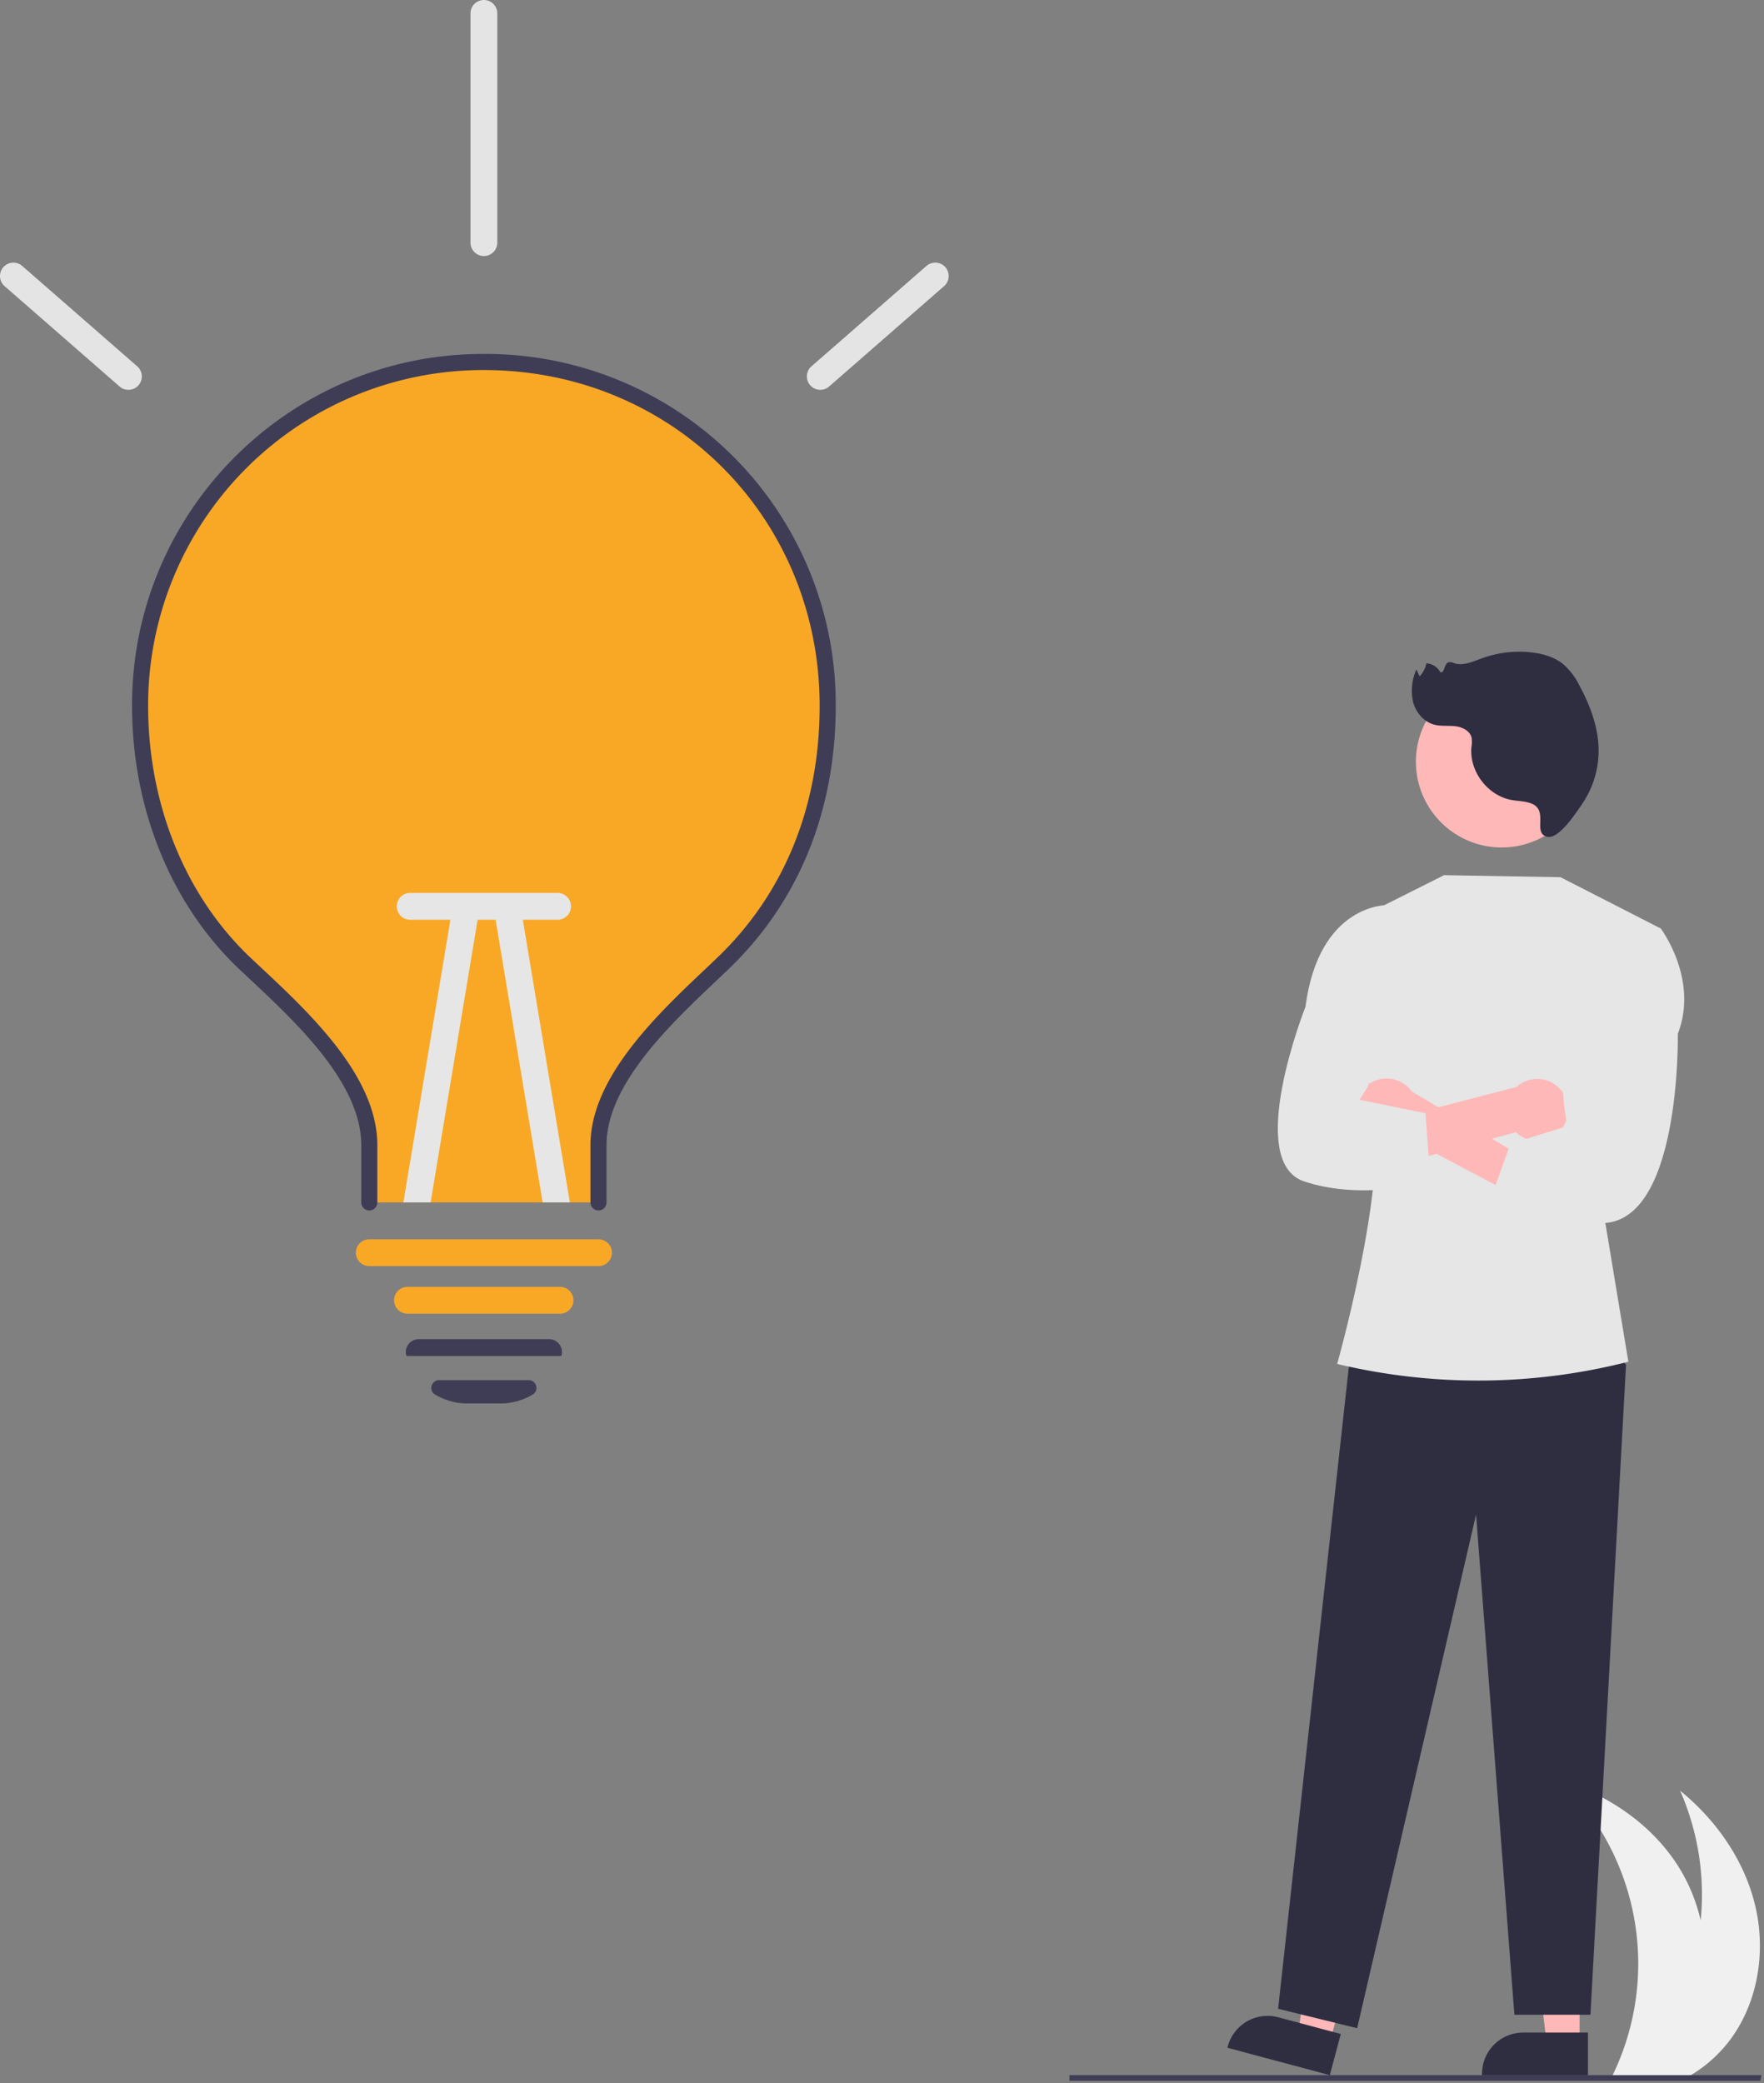
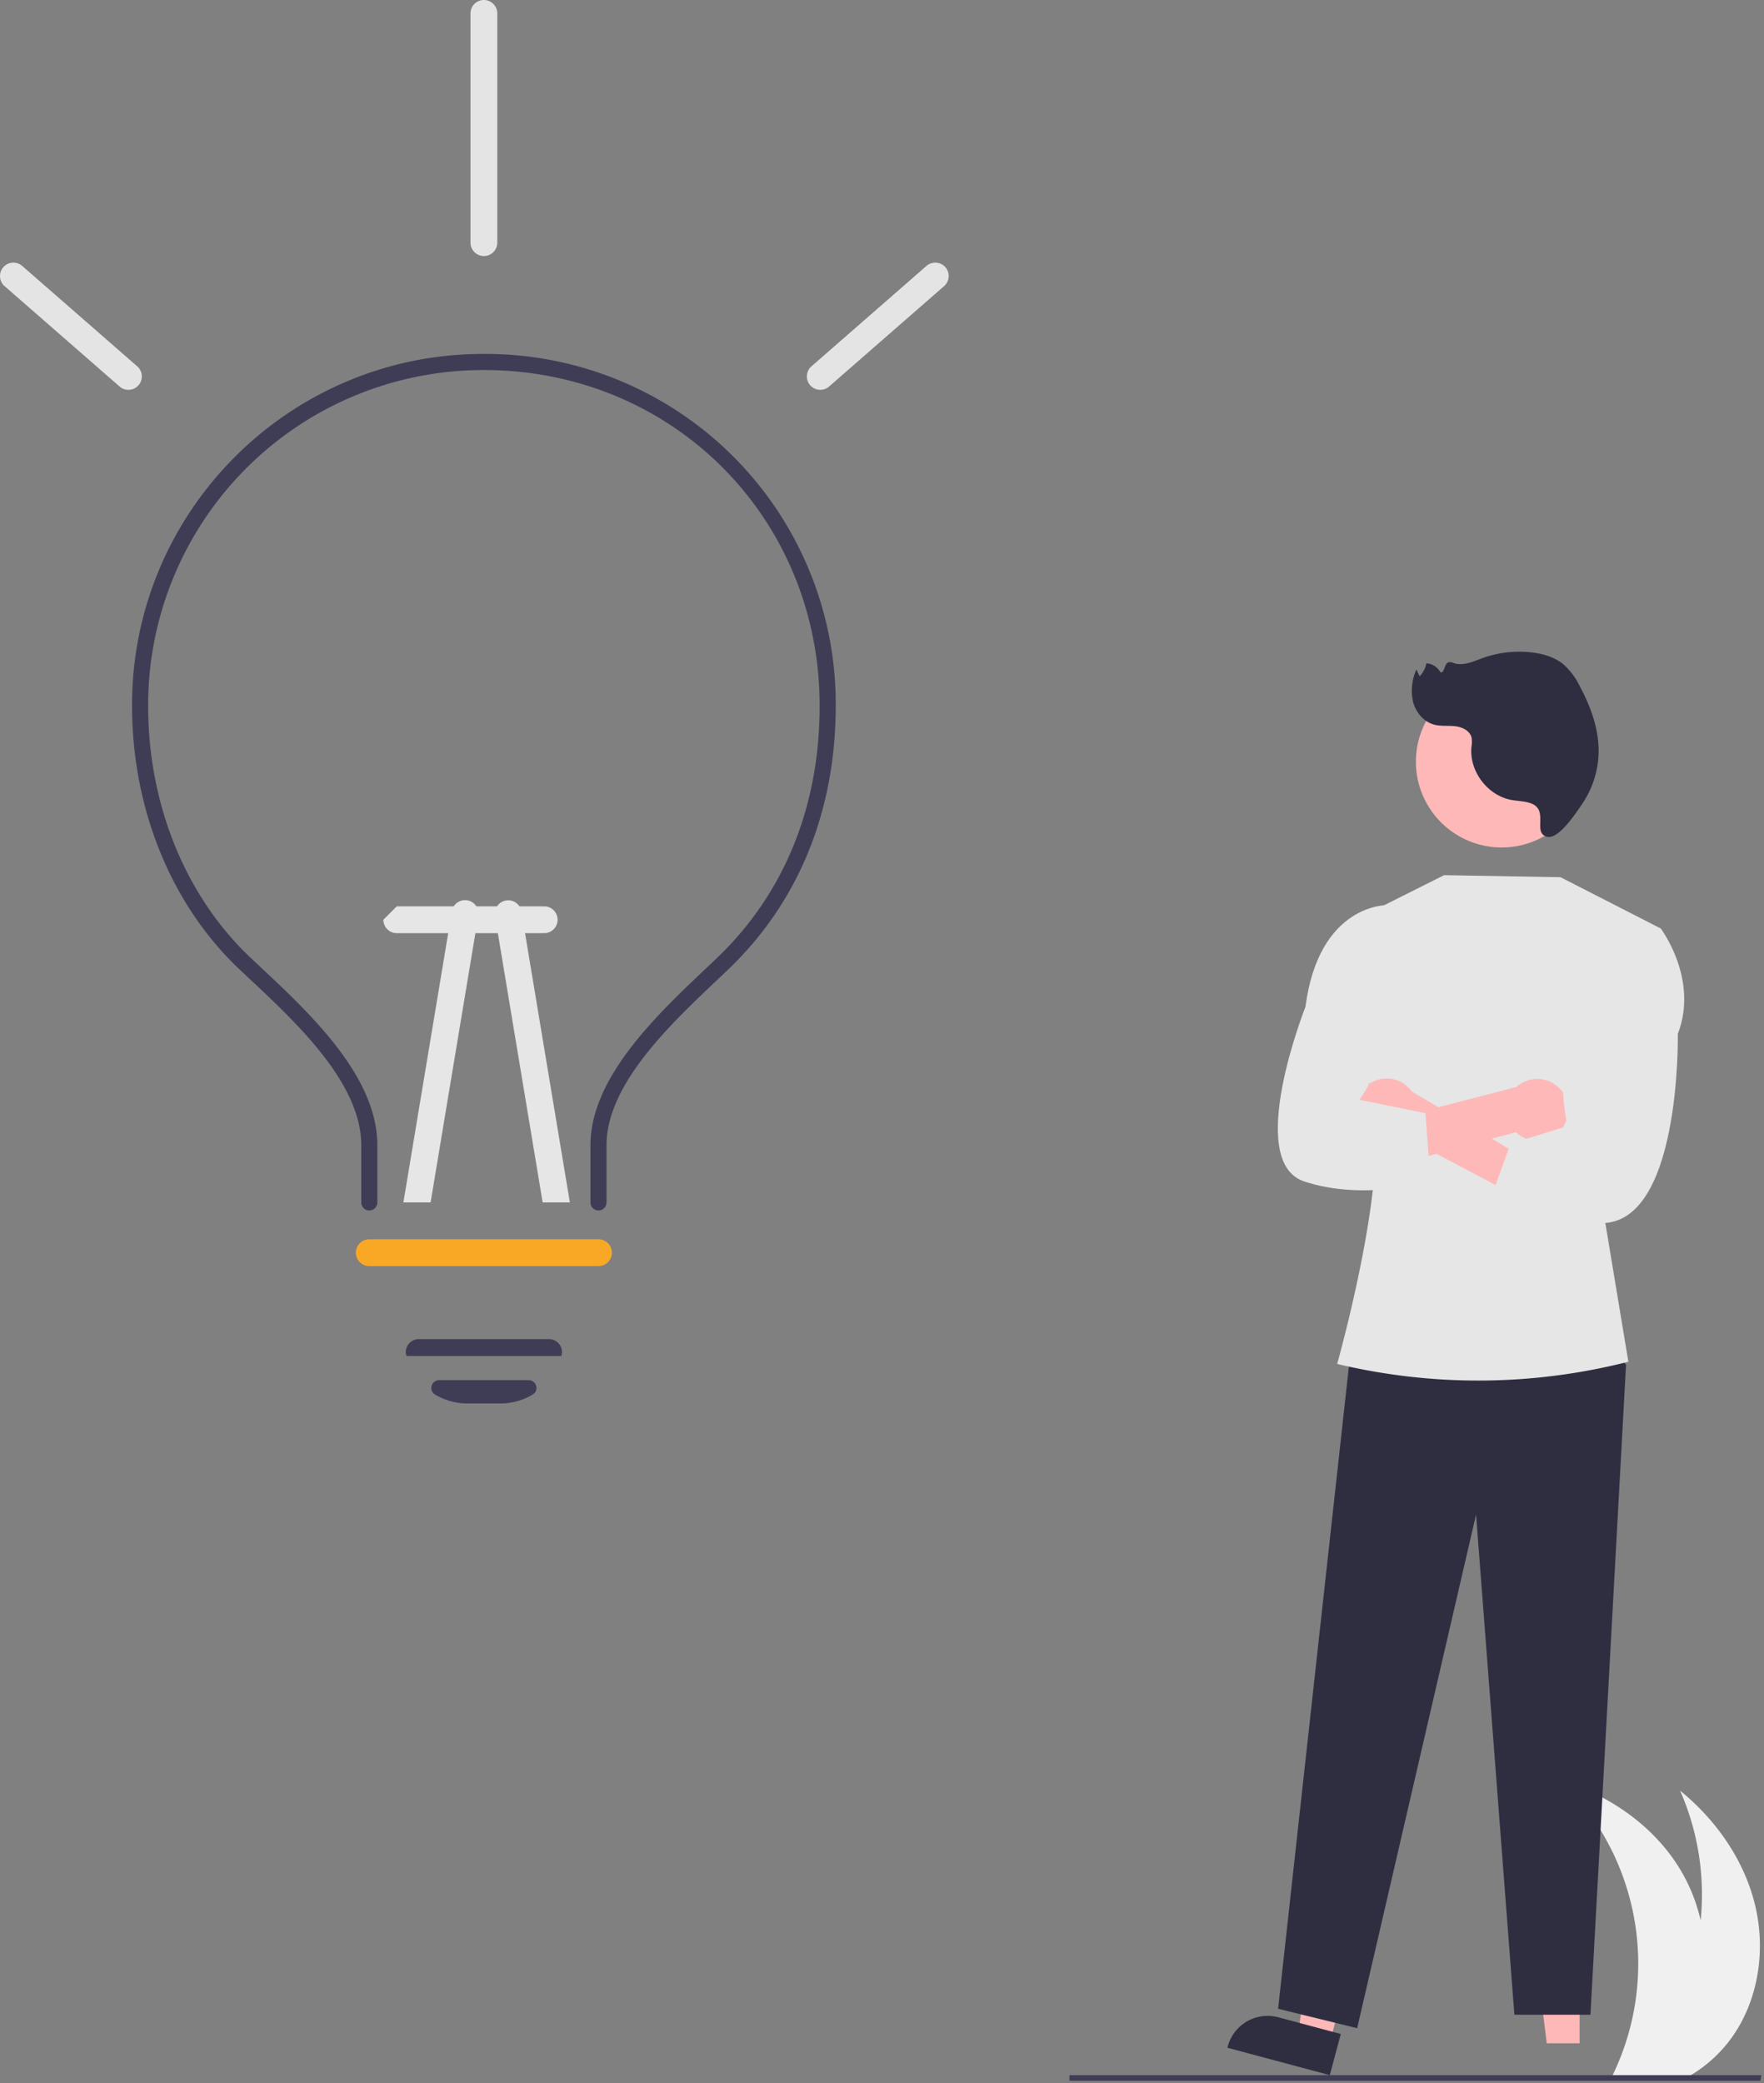
<svg xmlns="http://www.w3.org/2000/svg" width="658" height="777" fill="none">
  <rect width="100%" height="100%" fill="#808080" stroke="none" />
  <g clip-path="url(#a)">
    <path fill="#F0F0F0" d="M645.501 760.668a50.8 50.8 0 0 1-13.59 12.63c-1.12.71-2.27 1.38-3.44 2h-27.529c.329-.66.65-1.33.96-2a95.36 95.36 0 0 0-19.841-109.34c16.64 5.14 32.02 15.16 42.08 29.37a64.44 64.44 0 0 1 10.23 23 96.263 96.263 0 0 0-7.67-48.41c13.51 10.99 24.031 26.04 28.04 42.98 4.01 16.95 1.1 35.76-9.24 49.77z" />
    <path fill="#3F3D56" d="M656.654 776.139H398.916v-2.106h258.12l-.382 2.106z" />
-     <path fill="#F9A826" d="M308.748 263.269c0 38.64-13.5 71.63-39.19 96.18-18.23 17.43-46.31 41.86-46.31 67.69v21.37h-85.5v-21.37c0-26.1-28.19-50.58-46.31-67.69-25.11-23.69-39.19-58.92-39.19-96.18v-.79a128.251 128.251 0 0 1 256.5.79z" />
    <path fill="#3F3D56" d="M223.247 451.51a2.996 2.996 0 0 1-2.121-.879 2.996 2.996 0 0 1-.879-2.121v-21.374c0-25.125 24.779-48.58 42.873-65.706 1.5-1.422 2.961-2.8 4.363-4.145 25.029-23.928 38.259-56.437 38.259-94.014 0-70.229-55.013-125.243-125.242-125.243h-.354A125.03 125.03 0 0 0 55.257 262.566v.7c0 36.8 13.939 71.063 38.245 94.007 1.231 1.163 2.51 2.36 3.823 3.589 18.327 17.159 43.427 40.658 43.427 66.275v21.373c0 .796-.316 1.559-.879 2.121a2.996 2.996 0 0 1-4.242 0 2.996 2.996 0 0 1-.879-2.121v-21.374c0-23.015-24-45.486-41.528-61.9a1679.76 1679.76 0 0 1-3.841-3.605c-25.5-24.072-40.126-59.924-40.126-98.364v-.72c.2-72.045 58.885-130.523 130.88-130.523h.371a130.555 130.555 0 0 1 131.234 131.247c0 39.255-13.871 73.264-40.112 98.351a1208.608 1208.608 0 0 1-4.386 4.165c-17.3 16.377-41 38.806-41 61.349v21.374c0 .796-.316 1.559-.879 2.121a2.996 2.996 0 0 1-2.121.879h.003z" />
-     <path fill="#F9A826" d="M208.999 490.005h-57a5 5 0 0 1 0-10h57a5.001 5.001 0 0 1 0 10z" />
    <path fill="#3F3D56" d="M186.628 523.505h-12.267a23.445 23.445 0 0 1-12.094-3.351 2.79 2.79 0 0 1-1.269-3.214 2.89 2.89 0 0 1 2.802-2.142h33.389a2.889 2.889 0 0 1 2.802 2.142 2.79 2.79 0 0 1-1.269 3.214 23.445 23.445 0 0 1-12.094 3.351zm22.381-17.706-57.338-.007-.178-.38a4.732 4.732 0 0 1 .9-4.058 4.845 4.845 0 0 1 3.823-1.849h48.557a4.854 4.854 0 0 1 3.824 1.849 4.703 4.703 0 0 1 .911 4.007l-.091.387-.408.051z" />
    <path fill="#E4E4E4" d="M47.899 145.411a4.983 4.983 0 0 1-3.286-1.233L1.674 106.697a4.999 4.999 0 0 1 2.962-8.72 5 5 0 0 1 3.614 1.187l42.939 37.481a4.999 4.999 0 0 1-3.29 8.767v-.001zm258.078 0a5.002 5.002 0 0 1-3.29-8.767l42.938-37.484a5 5 0 0 1 6.576 7.533l-42.939 37.481a4.983 4.983 0 0 1-3.285 1.237z" />
    <path fill="#F9A826" d="M223.247 472.26h-85.5a5.004 5.004 0 0 1-3.536-1.464 5.004 5.004 0 0 1 0-7.072 5.004 5.004 0 0 1 3.536-1.464h85.5a5 5 0 0 1 0 10z" />
    <path fill="#E6E6E6" d="m178.398 341.64-17.78 106.87h-10.15L168.528 340a5.003 5.003 0 1 1 9.87 1.64zm34.17 106.87h-10.15l-17.78-106.87a5.004 5.004 0 0 1 7.845-4.89 5.003 5.003 0 0 1 2.025 3.25l18.06 108.51z" />
-     <path fill="#E6E6E6" d="M148.002 338.07a5 5 0 0 1 5-5h54.993a4.998 4.998 0 0 1 3.536 8.535 5 5 0 0 1-3.536 1.465h-54.993a4.999 4.999 0 0 1-5-5z" />
+     <path fill="#E6E6E6" d="M148.002 338.07h54.993a4.998 4.998 0 0 1 3.536 8.535 5 5 0 0 1-3.536 1.465h-54.993a4.999 4.999 0 0 1-5-5z" />
    <path fill="#E4E4E4" d="M180.499 95.5a4.998 4.998 0 0 1-5-5V5a5 5 0 0 1 10 0v85.5a5.002 5.002 0 0 1-5 5z" />
    <path fill="#FEB8B8" d="M589.219 762.149h-12.258l-5.832-47.288h18.092l-.002 47.288z" />
-     <path fill="#2F2E41" d="M592.346 774.033h-39.531v-.5a15.386 15.386 0 0 1 15.385-15.386h24.146v15.886z" />
    <path fill="#FEB8B8" d="m496.082 761.745-11.844-3.167 6.58-47.19 17.48 4.674-12.216 45.683z" />
    <path fill="#2F2E41" d="m496.033 774.033-38.189-10.212.129-.483a15.39 15.39 0 0 1 18.839-10.89l23.325 6.237-4.104 15.348zm100.239-276.896 10.269 11.931-13.28 242.442h-28.369l-14.3-186.551-44.349 191.554-29.492-7.233 26.816-243.3 92.705-8.843z" />
    <path fill="#E6E6E6" d="m510.423 340.612 28.246-14.172 43.437.764 37.38 19.127-21.268 106.218 9.187 55.38a226.54 226.54 0 0 1-108.335.892l-.284-.068s21.114-74.916 12.126-97.779l-.489-70.362z" />
    <path fill="#FEB8B8" d="M592.139 284.004a31.993 31.993 0 1 0 0 .237v-.237zm-85.614 134.049a11.465 11.465 0 0 0 11.95 7.233 11.466 11.466 0 0 0 4.7-1.606l57.353 30.318 1.857-13.971-55.73-32.863a11.524 11.524 0 0 0-20.131 10.889h.001z" />
    <path fill="#FEB8B8" d="M582.954 420.468a11.456 11.456 0 0 1-8.308 5.004 11.452 11.452 0 0 1-9.17-3.156l-62.6 17.035.545-17.738 62.271-16.173a11.523 11.523 0 0 1 17.261 15.03l.001-.002z" />
    <path fill="#E6E6E6" d="m607.28 347.1 12.205-.765s14.29 18.855 6.364 39.316c0 0 1.373 73.5-30.276 70.48-31.649-3.02-41.65-3.019-41.65-3.019l9.5-26.5 21.253-6.562s-6.55-28.894 5.849-40.916L607.28 347.1zm-88.132-.645-1.725-8.843s-25.44-.6-30.47 37.951c0 0-22.877 57.692-.454 65.121 22.423 7.429 47.089 0 47.089 0l-1.857-25.444-24.67-5.033s12.745-16.489 5.805-30.792l6.282-32.96z" />
    <path fill="#2F2E41" d="M571.223 299.715c-2.353-.924-4.959-.876-7.446-1.331-8.894-1.639-15.753-10.707-14.908-19.71.212-1.167.232-2.36.058-3.533-.617-2.569-3.472-3.948-6.095-4.255-2.623-.308-5.333.086-7.885-.597-3.94-1.055-6.883-4.649-7.881-8.603a19.493 19.493 0 0 1 1.267-11.964l1.224 2.552a9.92 9.92 0 0 0 2.507-4.852 6.248 6.248 0 0 1 5.166 3.272c1.581.706 1.388-2.906 2.964-3.621a2.954 2.954 0 0 1 2.1.274c3.473 1.165 7.156-.583 10.597-1.836a40.414 40.414 0 0 1 18.642-2.13c4.183.51 8.405 1.746 11.66 4.419a26.61 26.61 0 0 1 6.156 8.274c4.017 7.509 7.043 15.792 6.961 24.31a35.3 35.3 0 0 1-6.165 19.519c-2.052 2.986-8.679 13.343-13.084 12.203-5.534-1.429.786-9.793-5.838-12.391z" />
  </g>
  <defs>
    <clipPath id="a">
      <path fill="#fff" d="M0 0h657.036v776.139H0z" />
    </clipPath>
  </defs>
</svg>